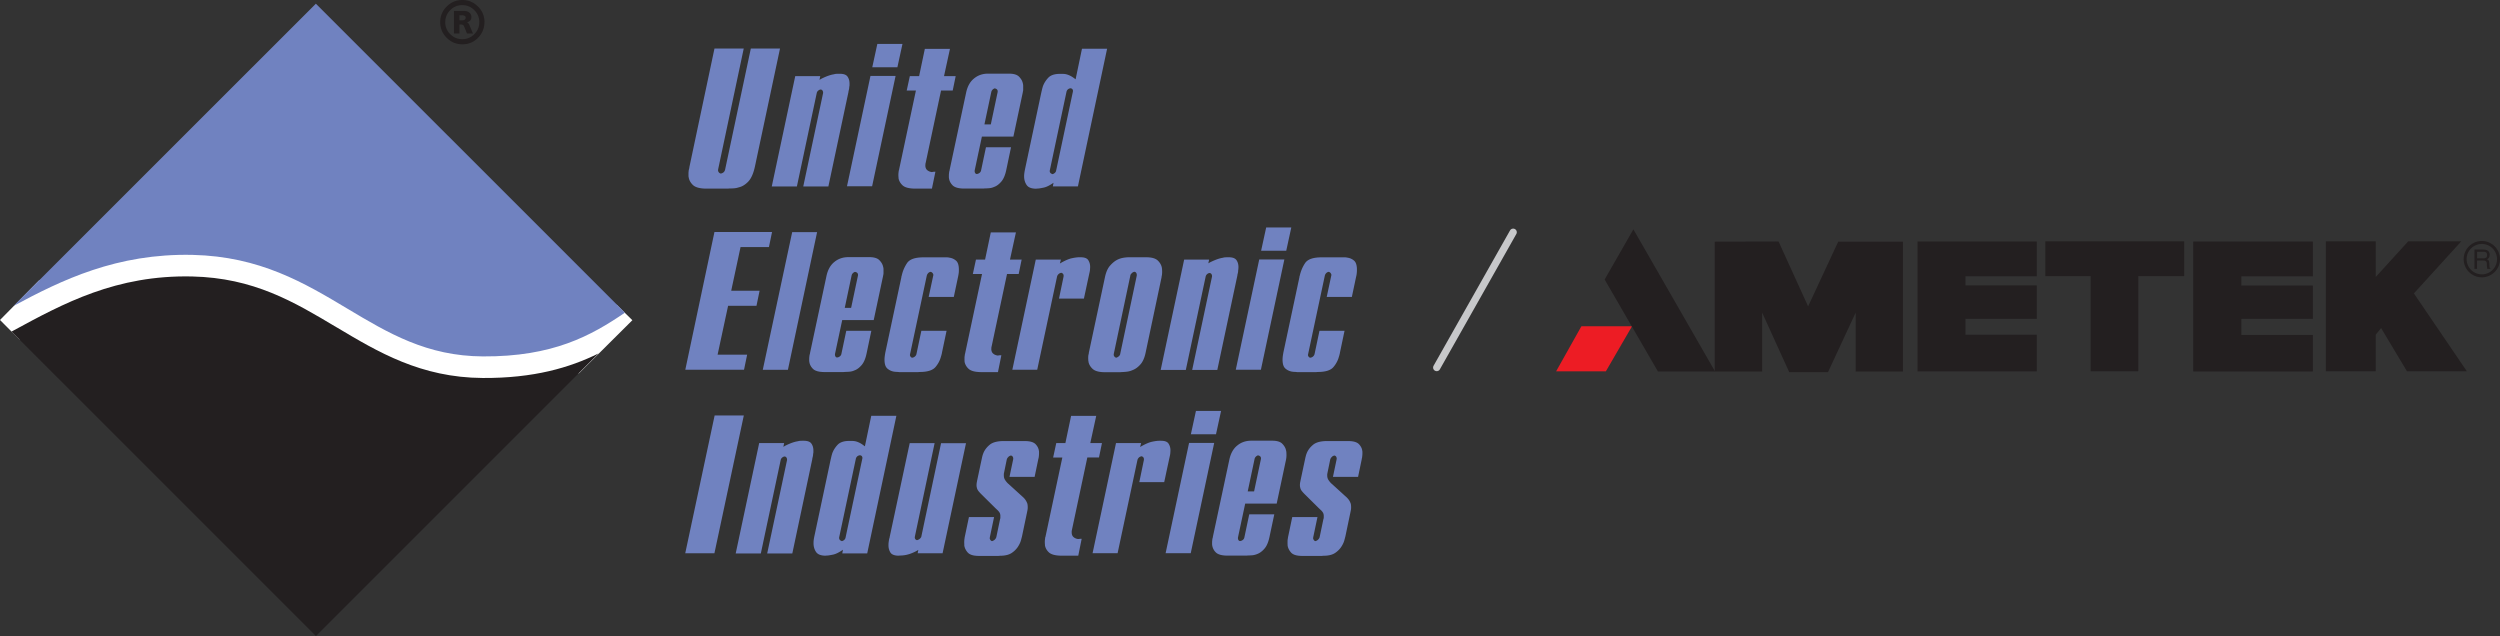
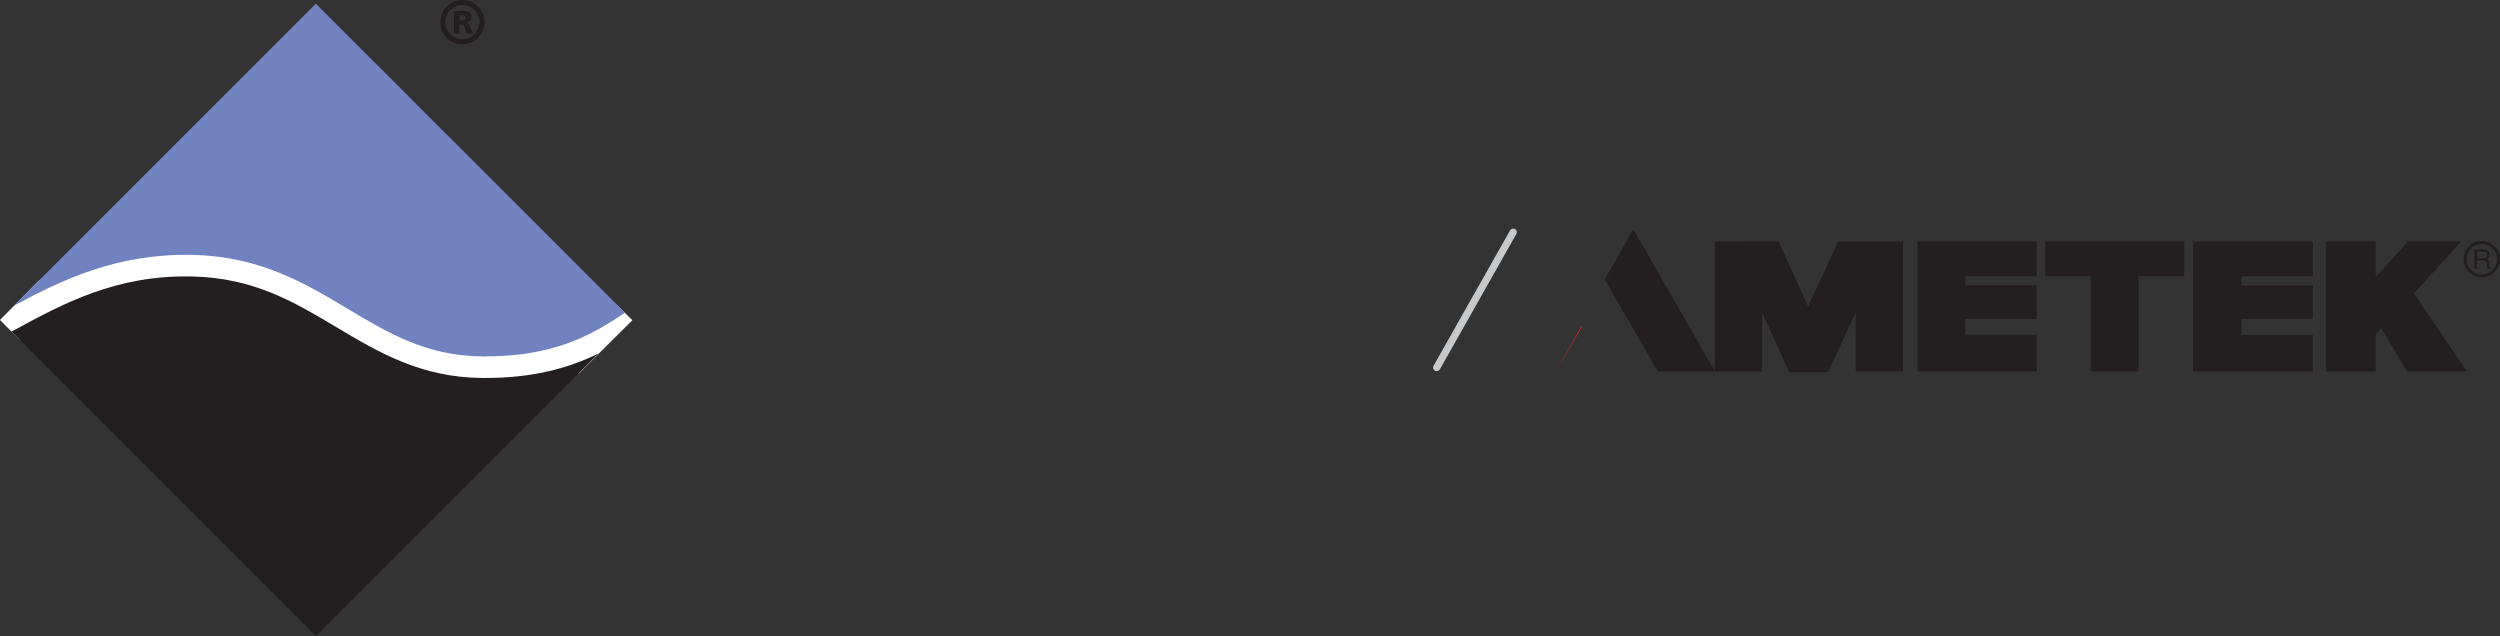
<svg xmlns="http://www.w3.org/2000/svg" id="UEI" viewBox="0 0 345.25 87.84">
  <rect x="0" y="0" width="345.25" height="87.84" fill="#333333" stroke="none" />
  <defs>
    <clipPath id="clippath">
      <path class="cls-2" d="M214.9 31.67h130.36v19.72H214.9z" />
    </clipPath>
    <clipPath id="clippath-1">
      <path class="cls-2" d="M214.9 31.67h130.36v19.72H214.9z" />
    </clipPath>
    <style>.cls-2{fill:none}.cls-2,.cls-4,.cls-5{stroke-width:0}.cls-4{fill:#7082c0}.cls-5{fill:#231f20}</style>
  </defs>
  <g style="clip-path:url(#clippath)" id="_2C_Standard_">
-     <path style="fill:#ed1c24;stroke-width:0" d="m218.39 45.06-3.49 6.22h6.87l3.61-6.22h-6.99z" />
+     <path style="fill:#ed1c24;stroke-width:0" d="m218.39 45.06-3.49 6.22l3.61-6.22h-6.99z" />
    <path class="cls-5" d="m225.57 31.67-3.97 6.93 7.36 12.7h7.89l-11.28-19.63z" />
    <path class="cls-5" d="M236.8 33.37v17.94h6.55v-8.14l3.74 8.22h5.36l3.82-8.22v8.14h6.53V33.37h-8.94l-4.16 8.94-4.08-8.96-8.82.02zM264.81 33.35v17.94h16.47v-5.06h-9.85v-2.19h9.85v-4.63h-9.85v-1.26h9.85v-4.8h-16.47zM302.88 33.36V51.3h16.53v-5.05h-9.88v-2.21h9.88v-4.61h-9.88v-1.27h9.88v-4.8h-16.53zM282.46 33.33v4.8h6.26v13.14h6.58V38.13h6.34v-4.8h-19.18zM332.57 33.33l-4.48 4.92v-4.92h-6.89v17.94h6.89v-5.05l.74-.92 3.57 5.97h8.27l-7.31-10.75 6.54-7.19h-7.33z" />
    <g style="clip-path:url(#clippath-1)">
      <path class="cls-5" d="M342.74 38.3c-1.38 0-2.51-1.13-2.51-2.51s1.13-2.51 2.51-2.51 2.51 1.13 2.51 2.51-1.13 2.51-2.51 2.51m0-4.61a2.1 2.1 0 1 0 0 4.2 2.1 2.1 0 0 0 0-4.2" />
      <path class="cls-5" d="M342.09 34.77h.9c.18 0 .48.03.48.45s-.28.46-.54.46h-.84v-.91zm0 1.21h.87c.43 0 .47.26.47.48 0 .1.01.5.06.67h.44v-.06c-.11-.06-.13-.12-.13-.27l-.02-.48c-.01-.37-.17-.44-.32-.5.17-.1.37-.24.37-.64 0-.56-.44-.72-.88-.72h-1.23v2.67h.36v-1.14z" />
    </g>
  </g>
  <path style="stroke:#c7c8ca;stroke-linecap:round;stroke-miterlimit:10;fill:none" d="m208.97 32.07-10.56 18.69" />
  <path d="M85.17 42.07c-4.27 2.9-9.27 5.67-18.5 5.61-7.32-.04-12.46-3.12-17.9-6.37-6.12-3.66-12.43-7.43-22.1-7.64-8.6-.19-15.33 2.18-21.32 5.1L0 44.19l2.69 2.7c6.86-3.73 13.88-7.47 23.84-7.25 8.11.18 13.48 3.39 19.17 6.8 5.89 3.52 11.97 7.16 20.93 7.22 5 .03 9.33-.66 13.35-2.13l7.35-7.31-2.17-2.13z" style="fill:#fff;stroke-width:0" />
  <path class="cls-5" d="M66.9 3.06c0 .85-.3 1.57-.89 2.17s-1.32.89-2.16.89-1.56-.3-2.16-.9c-.6-.6-.9-1.32-.9-2.16s.3-1.56.9-2.16c.6-.6 1.32-.9 2.16-.9s1.55.3 2.16.9c.6.6.9 1.32.9 2.16zm-.71 0c0-.65-.23-1.2-.69-1.66-.46-.46-1.01-.69-1.66-.69s-1.2.23-1.66.69c-.46.46-.69 1.01-.69 1.66s.23 1.21.69 1.66c.46.46 1.01.69 1.66.69s1.2-.23 1.66-.69c.46-.46.69-1.01.69-1.66zm-.87 1.57h-.83l-.4-.99A.42.42 0 0 0 64 3.5a.45.45 0 0 0-.31-.11h-.24v1.23h-.76V1.51h1.36c.34 0 .6.08.78.24.18.16.27.36.27.61 0 .21-.06.37-.18.49s-.27.2-.44.24c.08.02.15.07.22.15.06.08.1.14.11.18l.51 1.21zm-1.01-2.2c0-.11-.05-.19-.14-.24a.811.811 0 0 0-.39-.08h-.33v.7h.33c.21 0 .36-.05.44-.14.06-.06.09-.14.09-.24z" />
-   <path class="cls-4" d="m102.71 6.7-3.53 16.66-.02.14a.49.49 0 0 0 .38.47c.17-.03.3-.1.41-.2.11-.11.17-.24.2-.41l3.54-16.66h4.03l-3.45 16.23c-.21 1-.52 1.71-.93 2.14-.41.43-.85.7-1.31.8-.23.08-.46.12-.69.14-.23.01-.45.02-.64.02l-.23.02h-3.01c-.86-.02-1.46-.19-1.79-.52-.33-.33-.52-.69-.57-1.09-.02-.06-.02-.12-.02-.18v-.18c0-.15 0-.29.02-.43.01-.14.04-.26.07-.36.01-.06.03-.12.03-.18s.02-.11.03-.16L98.67 6.7h4.03zM109.81 10.51h3.47l-.11.52c.08-.05.15-.09.24-.14.08-.05.18-.09.28-.14.21-.1.45-.2.7-.29.26-.09.52-.16.77-.2.1-.03.21-.05.31-.06s.19-.01.28-.01h.23c.53 0 .89.13 1.07.4.18.26.27.58.27.94v.24c0 .08-.02.16-.04.24 0 .08 0 .16-.02.24-.01.08-.03.16-.05.24-.01.05-.03.09-.03.13 0 .04-.01.07-.01.1l-2.77 13.03h-3.47l2.74-12.89v-.09c0-.09-.03-.18-.08-.26a.338.338 0 0 0-.24-.15c-.14.01-.26.07-.36.16-.11.09-.17.2-.2.34l-2.74 12.89h-3.47l3.24-15.23zM120.21 10.49h3.47l-3.24 15.23h-3.47l3.24-15.23zm.95-4.42h3.47l-.7 3.22h-3.47l.7-3.22zM125.66 10.51h1.27l.79-3.76h3.47l-.82 3.76h1.61l-.41 1.99h-1.61l-2.13 10.02c-.02.06-.03.12-.03.18s-.01.12-.01.18c.01.29.11.5.28.63.17.14.38.22.6.25.03 0 .06 0 .08-.01.02 0 .04-.01.06-.01.03 0 .06 0 .08-.01.02 0 .04-.01.06-.01h.23l-.48 2.33h-2.36c-.82-.01-1.38-.17-1.69-.45-.31-.29-.49-.61-.56-.98 0-.06 0-.13-.01-.19 0-.07-.01-.13-.01-.19 0-.14 0-.27.02-.4.01-.13.03-.24.05-.33.01-.03.03-.06.03-.09s.01-.05.01-.07l2.31-10.85h-1.27l.43-1.99zM139.62 20.35l-.65 3.1c-.15.73-.38 1.27-.69 1.63-.31.36-.63.6-.96.72-.24.11-.48.17-.7.19-.23.02-.43.03-.61.03l-.23.02h-2.7c-.74-.01-1.25-.17-1.53-.45-.28-.29-.44-.6-.49-.95-.01-.06-.02-.12-.02-.17v-.15c0-.12 0-.25.02-.38.01-.13.03-.24.05-.33.01-.03.03-.06.03-.09s.01-.06.01-.09l2.27-10.63c.18-.86.54-1.52 1.09-1.96.54-.45 1.19-.67 1.93-.67h2.92c.63 0 1.09.14 1.36.41.27.27.45.57.52.88.03.11.05.21.06.32v.63c0 .1-.02.18-.04.24 0 .03 0 .06-.01.08 0 .02-.01.04-.01.06l-1.29 6.07h-4.35l-1 4.69v.09c0 .09.02.17.07.25.04.08.11.12.2.14.01 0 .04 0 .06-.01.02 0 .05-.01.08-.01.1-.03.2-.08.29-.16.09-.07.15-.17.18-.29l.68-3.22h3.46zm-2.79-3.17.95-4.49v-.09c0-.1-.04-.19-.11-.26a.554.554 0 0 0-.29-.13c-.01 0-.03 0-.06.01-.02 0-.05.02-.08.04a.678.678 0 0 0-.34.43l-.95 4.49h.89zM148.87 25.74h-3.47l.09-.5c-.52.36-.97.59-1.36.67-.39.08-.67.13-.84.13l-.23.02c-.63-.01-1.06-.18-1.28-.51-.22-.32-.33-.69-.35-1.1v-.11c0-.2.02-.39.05-.57.03-.18.06-.34.09-.48l2.24-10.54c.03-.12.06-.25.09-.38.03-.14.07-.27.11-.41.15-.44.4-.84.74-1.21.34-.37.89-.55 1.64-.55h.23c.1 0 .2 0 .29.01.09 0 .18.02.27.03.21.05.42.12.63.23.21.1.45.27.73.48l.88-4.22h3.47l-4.03 19.01zm-3.9-2.17v.07c0 .11.04.19.11.26.08.07.17.12.27.15.12-.03.23-.09.32-.17a.57.57 0 0 0 .18-.31l2.31-10.88.02-.11c0-.11-.03-.19-.08-.26s-.14-.11-.26-.13a.66.66 0 0 0-.37.16c-.1.09-.16.2-.19.34l-2.31 10.88zM98.66 32.04h7.96l-.43 2.08h-3.92l-1.29 6.03h3.92l-.43 2.08h-3.92l-1.45 6.75h4.08l-.43 2.08h-8.11l4.03-19.04zM109.4 32.06h3.44l-4.03 19.01h-3.47l4.06-19.01zM120.33 45.69l-.65 3.1c-.15.73-.38 1.27-.69 1.63-.31.36-.63.6-.96.72-.24.11-.48.17-.7.19-.23.02-.43.03-.61.03l-.23.02h-2.7c-.74-.01-1.25-.17-1.53-.45-.28-.29-.44-.6-.49-.95-.01-.06-.02-.12-.02-.17v-.15c0-.12 0-.25.02-.38.01-.13.03-.24.05-.33.01-.03.03-.06.03-.09s.01-.06.01-.09l2.27-10.63c.18-.86.54-1.52 1.09-1.96.54-.45 1.19-.67 1.93-.67h2.92c.63 0 1.09.14 1.36.41.27.27.45.57.52.88.03.11.05.21.06.32v.63c0 .1-.02.18-.04.24 0 .03 0 .06-.01.08 0 .02-.01.04-.01.06l-1.29 6.07h-4.35l-1 4.69v.09c0 .09.02.17.07.25.04.08.11.12.2.14.01 0 .03 0 .06-.01.02 0 .05-.01.08-.01.1-.03.2-.08.29-.16.09-.07.15-.17.18-.29l.68-3.22h3.46zm-2.79-3.17.95-4.49v-.09c0-.1-.04-.19-.11-.26a.554.554 0 0 0-.29-.13c-.01 0-.03 0-.06.01-.02 0-.05.02-.08.04-.06.03-.13.08-.19.15a.58.58 0 0 0-.15.28l-.95 4.49h.89zM130.72 45.69l-.63 2.99c-.01.09-.03.19-.06.28-.02.1-.05.19-.08.28-.14.54-.4 1.03-.78 1.47-.39.44-1.11.66-2.17.66l-.23.02h-2.58c-.1-.01-.22-.03-.34-.03-.12 0-.24-.02-.36-.03-.33-.05-.64-.18-.92-.41-.28-.23-.42-.64-.42-1.25 0-.14.01-.29.03-.45s.05-.34.08-.52l2.22-10.42s0-.06.01-.09c0-.03.02-.06.03-.09.13-.63.38-1.22.74-1.76s1.11-.8 2.28-.8h3.21c.13 0 .26.02.4.05.32.05.61.18.87.4.26.22.4.63.4 1.24 0 .15 0 .31-.02.46-.02.16-.05.34-.09.53l-.59 2.79h-3.47l.63-2.95.02-.09a.486.486 0 0 0-.13-.28.43.43 0 0 0-.26-.15c-.14.03-.25.09-.34.19-.09.1-.15.21-.18.33l-2.31 10.85-.02.11c.01.11.05.19.11.26s.13.11.2.12a.65.65 0 0 0 .37-.16c.11-.09.19-.2.22-.34l.68-3.22h3.47zM134.77 35.85h1.27l.79-3.76h3.47l-.82 3.76h1.61l-.41 1.99h-1.61l-2.13 10.02c-.02.06-.03.12-.03.18s-.01.12-.01.18c.01.29.11.5.28.63.17.14.38.22.6.25.03 0 .06 0 .08-.01.02 0 .04-.01.06-.01.03 0 .06 0 .08-.01.02 0 .04-.01.06-.01h.23l-.47 2.33h-2.36c-.82-.01-1.38-.17-1.69-.45-.31-.29-.49-.61-.56-.98 0-.06 0-.13-.01-.19v-.19c0-.14 0-.27.02-.4s.03-.24.05-.33c.01-.03.03-.06.03-.09s.01-.05.01-.07l2.31-10.85h-1.27l.43-1.99zM139.8 51.08l3.24-15.23h3.47l-.14.54c.66-.39 1.21-.63 1.62-.72.42-.09.76-.14 1.03-.14h.22c.53 0 .88.13 1.05.4.17.26.26.57.26.92 0 .06 0 .13-.01.2 0 .08-.01.14-.01.2-.01.14-.04.27-.07.41l-.09.41-.68 3.17h-3.44l.63-3.04s0-.06.01-.09c0-.03 0-.06-.01-.09 0-.08-.03-.14-.08-.21a.692.692 0 0 0-.22-.14.716.716 0 0 0-.6.52l-2.74 12.87h-3.47zM152.59 38.3c.15-.73.4-1.28.74-1.65.34-.38.69-.65 1.05-.82.27-.12.54-.2.81-.24.26-.04.49-.06.67-.06h2.45c.74 0 1.26.15 1.58.45.31.3.49.63.56.98.01.09.03.18.03.27 0 .09.01.17.01.25 0 .1 0 .21-.01.31 0 .1-.02.18-.03.26-.02.06-.03.11-.03.15 0 .04-.01.07-.01.1l-2.2 10.4c-.15.72-.39 1.27-.73 1.64-.33.37-.68.62-1.04.76-.27.12-.54.2-.82.23-.27.03-.5.05-.68.05l-.23.02h-2.2c-.75-.01-1.29-.16-1.6-.44-.31-.28-.5-.59-.58-.94-.01-.09-.03-.18-.04-.27 0-.09-.01-.17-.01-.25 0-.11 0-.2.01-.3 0-.09.02-.17.04-.25.01-.05.03-.09.03-.14 0-.05.01-.08.01-.11l2.22-10.4zm1.23 10.58-.02.11c.01.11.05.19.11.26s.13.12.23.15c.13-.03.26-.1.37-.2.11-.1.18-.21.19-.32l2.29-10.83v-.09c0-.11-.03-.2-.08-.28-.05-.08-.14-.13-.26-.15-.12.03-.22.08-.31.16-.08.08-.15.15-.2.23-.01.03-.03.06-.03.08 0 .02-.01.04-.01.06l-2.29 10.83zM163.51 35.85h3.47l-.11.52c.08-.05.15-.09.24-.14.08-.05.18-.09.29-.14.21-.1.45-.2.7-.29.26-.09.51-.16.77-.2.1-.03.21-.05.31-.06.1 0 .19-.01.28-.01h.23c.53 0 .88.13 1.07.4.18.26.27.58.27.94 0 .08 0 .15-.01.24 0 .08-.02.16-.03.24 0 .08 0 .16-.02.24-.01.08-.03.16-.05.24-.01.05-.03.09-.03.13 0 .04-.01.07-.01.1l-2.77 13.03h-3.47l2.74-12.89v-.09c0-.09-.03-.18-.08-.26a.36.36 0 0 0-.24-.15c-.14.01-.26.07-.36.16-.1.09-.17.2-.2.34l-2.74 12.89h-3.47l3.24-15.23zM173.91 35.83h3.46l-3.24 15.23h-3.47l3.24-15.23zm.95-4.42h3.47l-.7 3.22h-3.47l.7-3.22zM185.68 45.69l-.63 2.99c-.01.09-.03.19-.06.28-.02.1-.05.19-.08.28-.14.54-.4 1.03-.78 1.47-.38.44-1.11.66-2.16.66l-.23.02h-2.58c-.11-.01-.22-.03-.34-.03-.12 0-.24-.02-.36-.03-.33-.05-.64-.18-.92-.41-.28-.23-.42-.64-.42-1.25 0-.14.01-.29.03-.45.02-.17.05-.34.08-.52l2.22-10.42s0-.06.01-.09c0-.03.02-.06.03-.09.14-.63.38-1.22.74-1.76s1.12-.8 2.28-.8h3.21c.13 0 .26.02.4.05.32.05.61.18.87.4.26.22.4.63.4 1.24 0 .15 0 .31-.02.46-.01.16-.04.34-.09.53l-.59 2.79h-3.47l.63-2.95.02-.09a.559.559 0 0 0-.13-.28.43.43 0 0 0-.26-.15c-.13.03-.25.09-.34.19-.09.1-.15.21-.18.33l-2.31 10.85-.02.11c.01.11.05.19.11.26s.13.11.21.12a.68.68 0 0 0 .37-.16c.11-.09.18-.2.22-.34l.68-3.22h3.47zM98.69 57.38h4.03l-4.06 19.03h-4.03l4.06-19.03zM104.82 61.19h3.47l-.11.52c.08-.05.16-.09.24-.14.08-.05.18-.09.28-.14.21-.1.45-.2.7-.29.26-.09.51-.16.77-.2.11-.03.21-.05.31-.06.1 0 .19-.01.28-.01h.23c.53 0 .89.13 1.07.4.18.26.27.58.27.94v.24c0 .08-.02.16-.04.24 0 .08 0 .16-.02.24-.01.08-.03.16-.05.24-.01.05-.03.09-.03.13 0 .04-.01.07-.01.1l-2.76 13.03h-3.47l2.74-12.89v-.09c0-.09-.03-.18-.08-.26a.338.338 0 0 0-.24-.15c-.14.01-.26.07-.36.16-.11.09-.17.2-.2.34l-2.74 12.89h-3.47l3.24-15.23zM119.79 76.42h-3.47l.09-.5c-.52.36-.97.59-1.36.67-.39.08-.67.13-.84.13l-.23.02c-.63-.01-1.06-.18-1.28-.51-.22-.32-.33-.69-.35-1.1v-.11c0-.2.01-.38.04-.57.03-.18.06-.34.09-.47l2.24-10.54c.03-.12.06-.25.09-.38.03-.14.07-.27.11-.41.15-.44.4-.84.74-1.21.34-.37.89-.55 1.64-.55h.23c.1 0 .2 0 .29.01.09 0 .18.02.27.03.21.05.42.12.63.23.21.1.45.27.72.48l.88-4.22h3.47l-4.03 19.01zm-3.9-2.17v.07c0 .1.04.19.11.26.08.07.17.12.27.15.12-.03.23-.09.32-.17a.57.57 0 0 0 .18-.31l2.31-10.88.02-.11c0-.11-.03-.19-.08-.26s-.14-.11-.26-.13a.69.69 0 0 0-.38.16c-.1.09-.16.2-.19.34l-2.31 10.88zM133.41 61.18l-3.24 15.23h-3.44l.09-.47c-.36.23-.76.41-1.19.56-.43.14-.88.22-1.35.22l-.22.02c-.56-.01-.93-.17-1.1-.45-.17-.29-.26-.61-.26-.95 0-.17 0-.33.03-.5a6 6 0 0 1 .08-.48c.02-.03.03-.06.04-.09 0-.03.01-.06.01-.09l2.77-12.98h3.44l-2.72 12.87-.02.14c0 .1.03.19.08.25s.13.11.22.14c.12-.03.23-.08.32-.14.09-.06.16-.13.2-.2a.55.55 0 0 0 .07-.09c.01-.03.02-.06.02-.09l2.72-12.87h3.47zM137.29 71.37l-.59 2.81-.02.14c.01.1.05.19.11.27s.13.12.2.14c.14-.03.26-.1.38-.2.11-.11.18-.22.22-.34l.52-2.49a.62.62 0 0 0 .04-.23v-.2a.93.93 0 0 0-.09-.44c-.06-.11-.14-.22-.25-.33-.04-.04-.1-.09-.16-.15s-.12-.11-.18-.17l-1.95-1.93c-.18-.18-.32-.34-.42-.47-.1-.14-.16-.27-.19-.41-.01-.06-.03-.12-.04-.18 0-.06-.01-.12-.01-.18 0-.15.02-.31.05-.47.03-.17.07-.35.11-.54l.54-2.54c.03-.14.06-.28.1-.44.04-.16.09-.31.15-.46.17-.41.45-.79.86-1.13.41-.35 1.07-.52 1.97-.52h2.86c.72 0 1.22.14 1.5.42.27.28.43.59.47.92.02.05.02.09.02.15v.15c0 .14 0 .27-.02.4-.01.13-.03.24-.04.33-.01.03-.03.06-.04.09 0 .03-.01.06-.01.09l-.5 2.4h-3.47l.5-2.38.02-.14c0-.11-.03-.2-.08-.28a.338.338 0 0 0-.24-.15c-.15.03-.28.1-.38.22a.74.74 0 0 0-.2.35l-.39 1.9s0 .03-.01.05V65.66c0 .24.06.45.17.62.11.17.24.33.37.46.03.03.06.06.09.08.03.02.06.05.09.08l1.79 1.63c.18.15.32.3.43.44.1.14.19.29.25.44.05.1.08.21.09.32.01.1.02.21.02.32 0 .15-.01.31-.05.47-.03.17-.07.35-.11.54l-.63 3.01c-.03.12-.08.3-.14.53-.06.24-.17.48-.32.74-.2.36-.49.69-.9.98-.4.29-.96.43-1.67.43l-.22.02h-2.79c-.7-.01-1.17-.17-1.44-.45-.26-.29-.43-.61-.49-.98v-.2c0-.08-.01-.14-.01-.2 0-.18.01-.35.03-.5.02-.15.04-.27.06-.36l.56-2.67h3.47zM145.86 61.19h1.27l.79-3.76h3.47l-.82 3.76h1.61l-.41 1.99h-1.61l-2.13 10.02c-.01.06-.03.12-.03.18v.18c.01.29.11.5.28.63.17.14.37.22.6.25h.08c.02 0 .04-.01.06-.01.03 0 .06 0 .08-.01.02 0 .04-.01.06-.01h.22l-.47 2.33h-2.36c-.82-.01-1.38-.17-1.69-.45-.31-.29-.49-.61-.55-.98 0-.06 0-.13-.01-.19 0-.07-.01-.13-.01-.19 0-.14 0-.27.02-.4.01-.13.03-.24.04-.33.01-.03.03-.06.04-.09 0-.03.01-.05.01-.07l2.31-10.85h-1.27l.43-1.99zM150.88 76.42l3.24-15.23h3.47l-.14.54c.66-.39 1.21-.63 1.62-.72.41-.09.76-.14 1.03-.14h.23c.53 0 .88.13 1.05.4.17.26.26.57.26.92 0 .06 0 .13-.01.2 0 .08-.01.14-.01.2-.01.14-.04.27-.07.41l-.09.41-.68 3.17h-3.44l.63-3.04s0-.06.01-.09c0-.03 0-.06-.01-.09 0-.08-.03-.14-.08-.21a.596.596 0 0 0-.22-.14c-.17.03-.3.09-.4.19-.1.1-.16.21-.19.33l-2.74 12.87h-3.47zM164.21 61.17h3.47l-3.24 15.23h-3.47l3.24-15.23zm.95-4.42h3.47l-.7 3.22h-3.47l.7-3.22zM175.98 71.03l-.66 3.1c-.15.73-.38 1.27-.69 1.63-.31.36-.63.6-.96.73-.24.1-.48.17-.7.19-.23.02-.43.03-.61.03l-.23.02h-2.7c-.74-.01-1.25-.17-1.53-.45a1.715 1.715 0 0 1-.51-1.12v-.15c0-.12 0-.24.02-.38.01-.13.03-.24.05-.33.01-.03.03-.06.03-.09s.01-.06.01-.09l2.27-10.63c.18-.86.54-1.52 1.09-1.96.54-.45 1.19-.67 1.93-.67h2.92c.63 0 1.09.14 1.36.41.27.27.45.57.52.88.03.11.05.21.06.32 0 .11.01.2.01.3 0 .12 0 .23-.01.33 0 .1-.02.18-.03.24 0 .03 0 .06-.01.08 0 .02-.01.04-.01.06l-1.29 6.07h-4.35l-1 4.69v.09c0 .09.02.17.07.25.04.08.11.12.2.14.01 0 .03 0 .06-.01.02 0 .05-.01.08-.01.1-.03.2-.08.29-.16.09-.07.15-.17.18-.29l.68-3.22h3.47zm-2.79-3.17.95-4.49v-.09c0-.1-.04-.19-.11-.26a.554.554 0 0 0-.29-.13c-.01 0-.03 0-.06.01-.02 0-.05.02-.08.04-.06.03-.13.08-.19.15a.58.58 0 0 0-.15.28l-.95 4.49h.88zM181.95 71.37l-.59 2.81-.02.14c.01.1.05.19.11.27s.13.12.2.14c.14-.03.26-.1.37-.2.11-.11.19-.22.22-.34l.52-2.49c.03-.08.05-.15.05-.23v-.2a.93.93 0 0 0-.09-.44c-.06-.11-.14-.22-.25-.33-.04-.04-.1-.09-.16-.15s-.12-.11-.18-.17l-1.95-1.93c-.18-.18-.32-.34-.42-.47-.1-.14-.16-.27-.19-.41-.01-.06-.03-.12-.04-.18 0-.06-.01-.12-.01-.18 0-.15.01-.31.05-.47.03-.17.07-.35.11-.54l.54-2.54c.03-.14.06-.28.1-.44.04-.16.09-.31.15-.46.17-.41.45-.79.86-1.13.41-.35 1.07-.52 1.97-.52h2.86c.72 0 1.22.14 1.5.42.27.28.43.59.47.92.01.05.02.09.02.15v.15c0 .14 0 .27-.02.4-.01.13-.03.24-.04.33-.02.03-.03.06-.03.09s-.01.06-.01.09l-.5 2.4h-3.47l.5-2.38.02-.14c0-.11-.03-.2-.08-.28a.36.36 0 0 0-.24-.15c-.15.03-.28.1-.38.22a.74.74 0 0 0-.2.35l-.39 1.9s0 .03-.01.05c0 .02-.01.03-.01.05v.18c0 .24.06.45.17.62.11.17.24.33.37.46.03.03.06.06.09.08.03.02.06.05.09.08l1.79 1.63c.18.15.32.3.43.44.11.14.19.29.25.44.05.1.08.21.09.32.01.1.02.21.02.32 0 .15-.01.31-.05.47-.03.17-.07.35-.11.54l-.63 3.01c-.03.12-.08.3-.14.53-.06.24-.17.48-.32.74-.2.36-.49.69-.9.98-.4.29-.95.43-1.67.43l-.23.02h-2.79c-.7-.01-1.18-.17-1.44-.45-.26-.29-.43-.61-.49-.98 0-.06 0-.13-.01-.2v-.2c0-.18 0-.35.03-.5.02-.15.04-.27.06-.36l.56-2.67h3.47z" />
  <path class="cls-5" d="M46.46 45.19c-5.87-3.51-11.42-6.82-19.93-7.01-10.48-.23-17.73 3.7-24.73 7.5l-.21.12 42.04 42.04 39.03-39.03c-3.99 1.97-8.95 3.43-15.99 3.39-8.56-.05-14.47-3.59-20.2-7.01z" />
  <path class="cls-4" d="M1.87 42.25c6.65-3.58 14.25-7.28 24.73-7.05 9.3.21 15.45 3.88 21.4 7.44 5.62 3.36 10.94 6.54 18.68 6.58 9.67.06 14.96-2.86 19.62-6.04L43.62.51 1.87 42.25z" />
</svg>